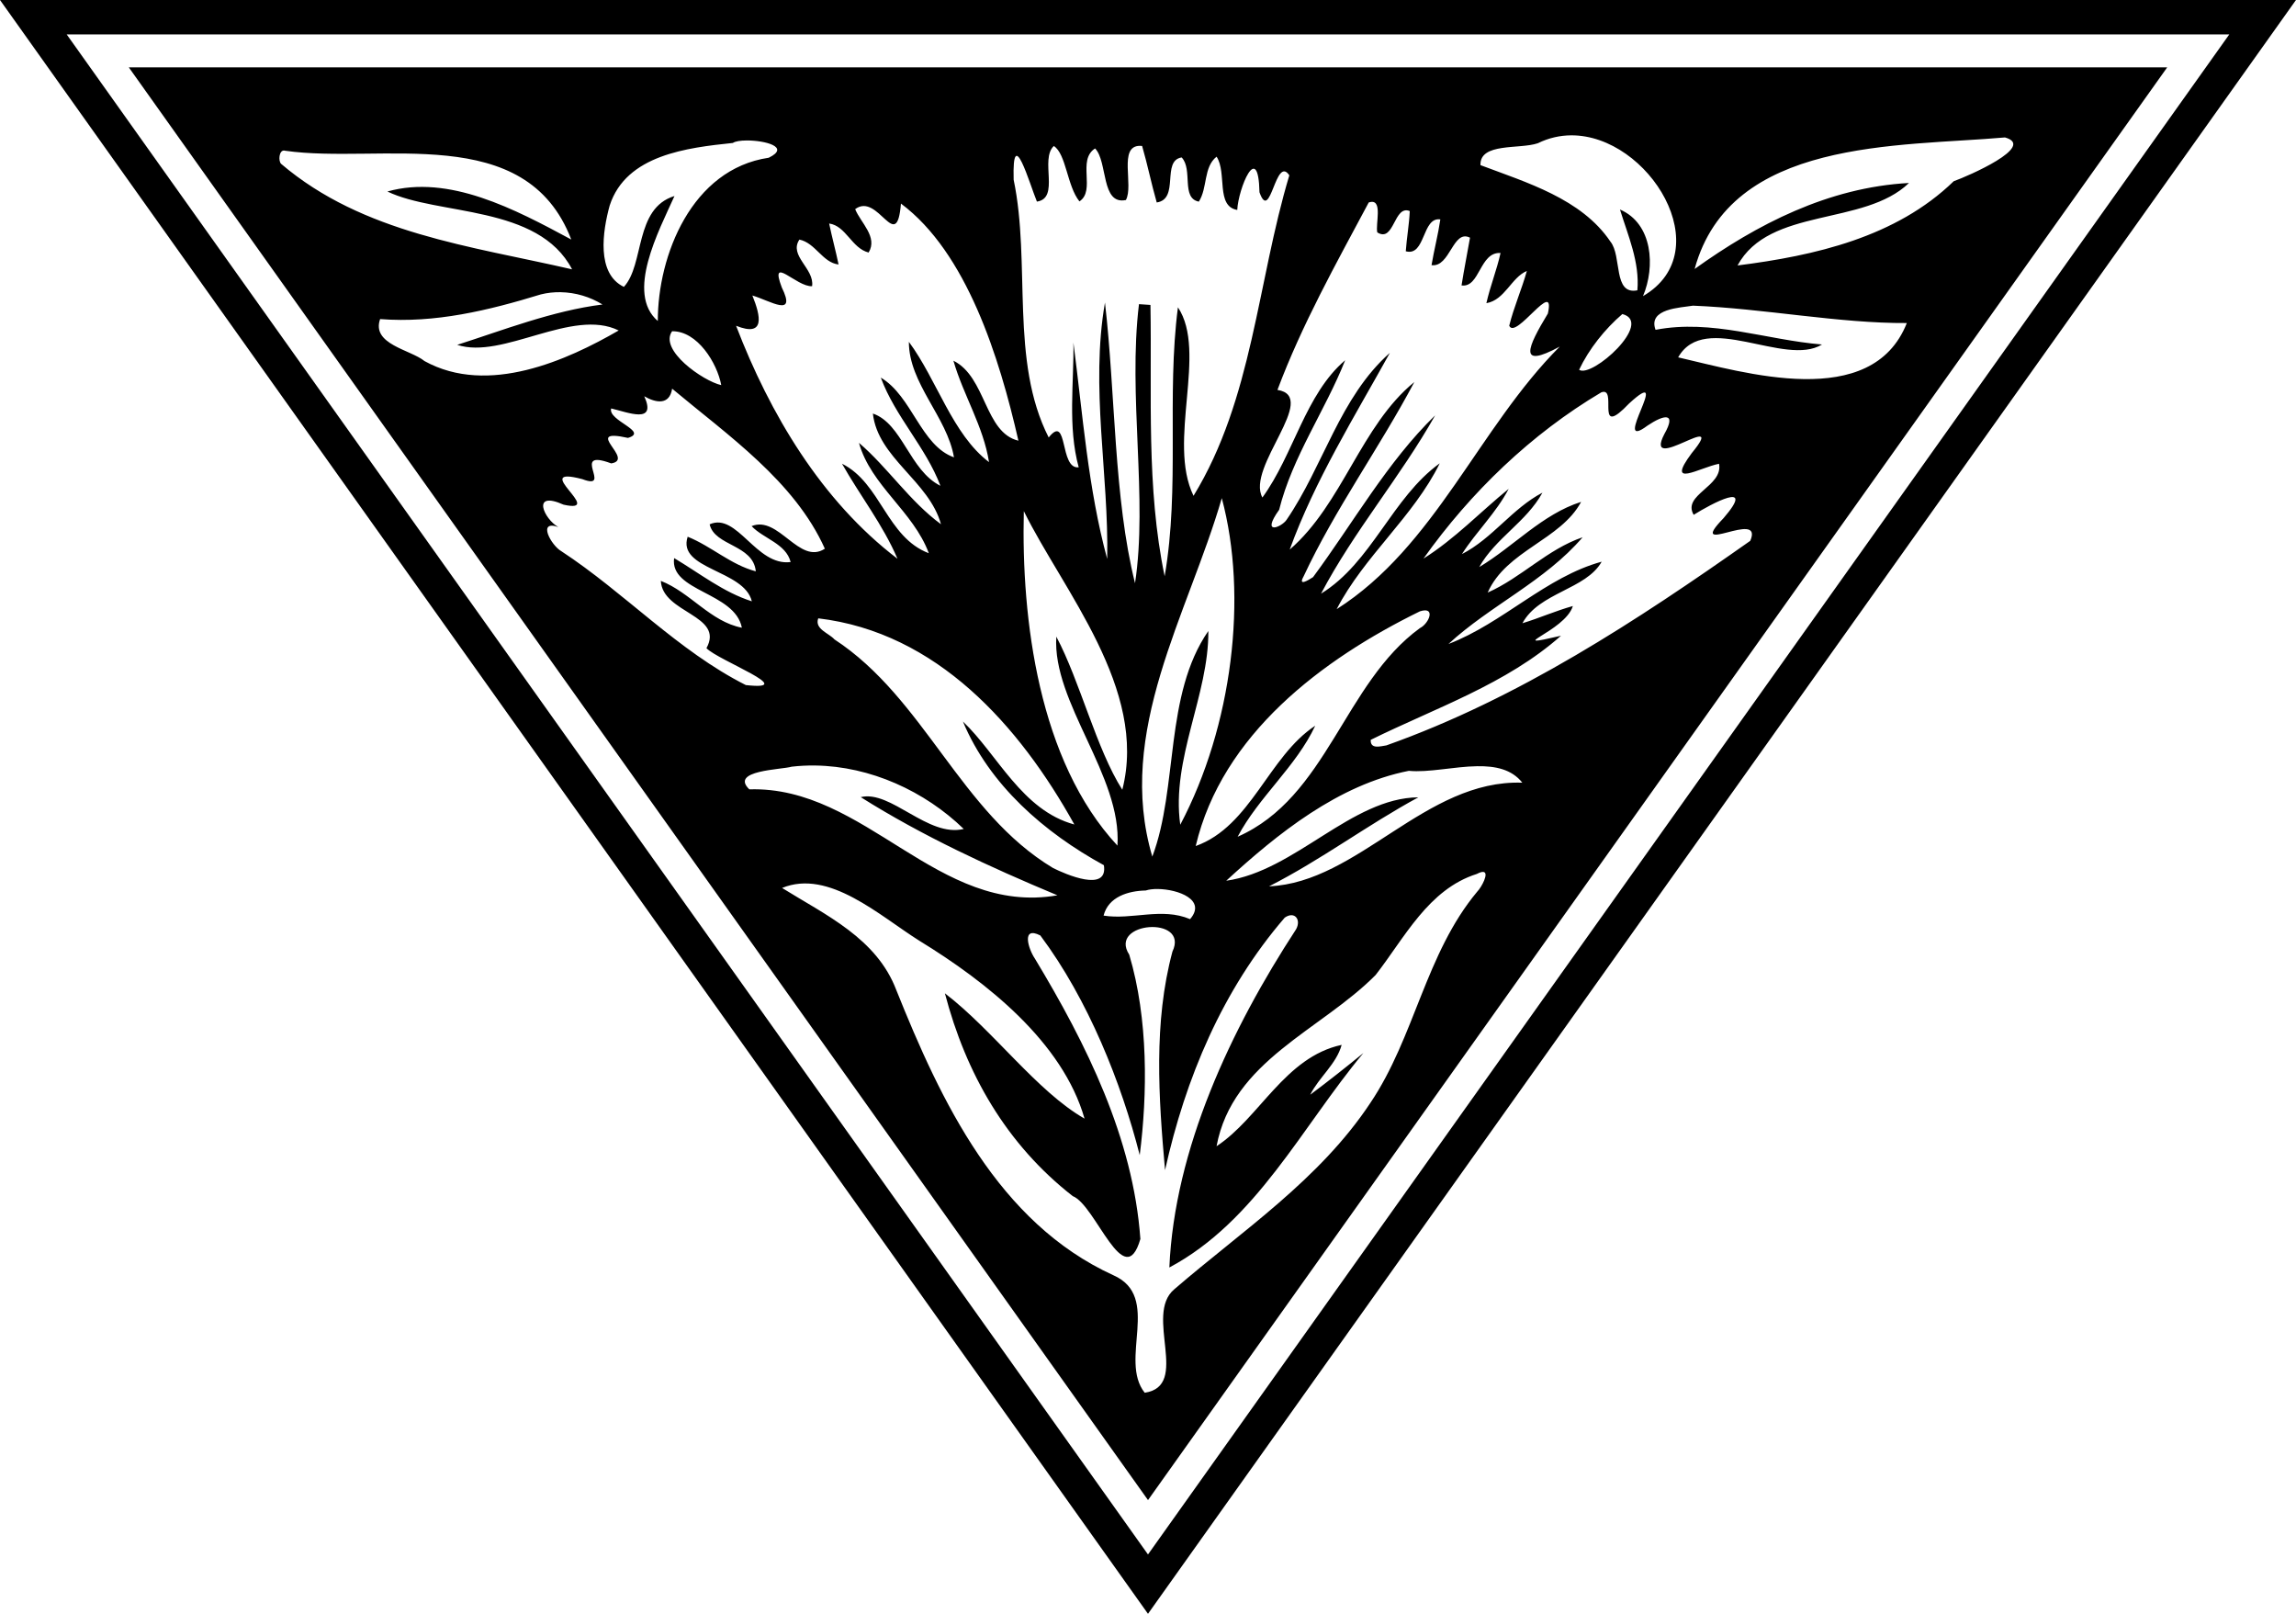
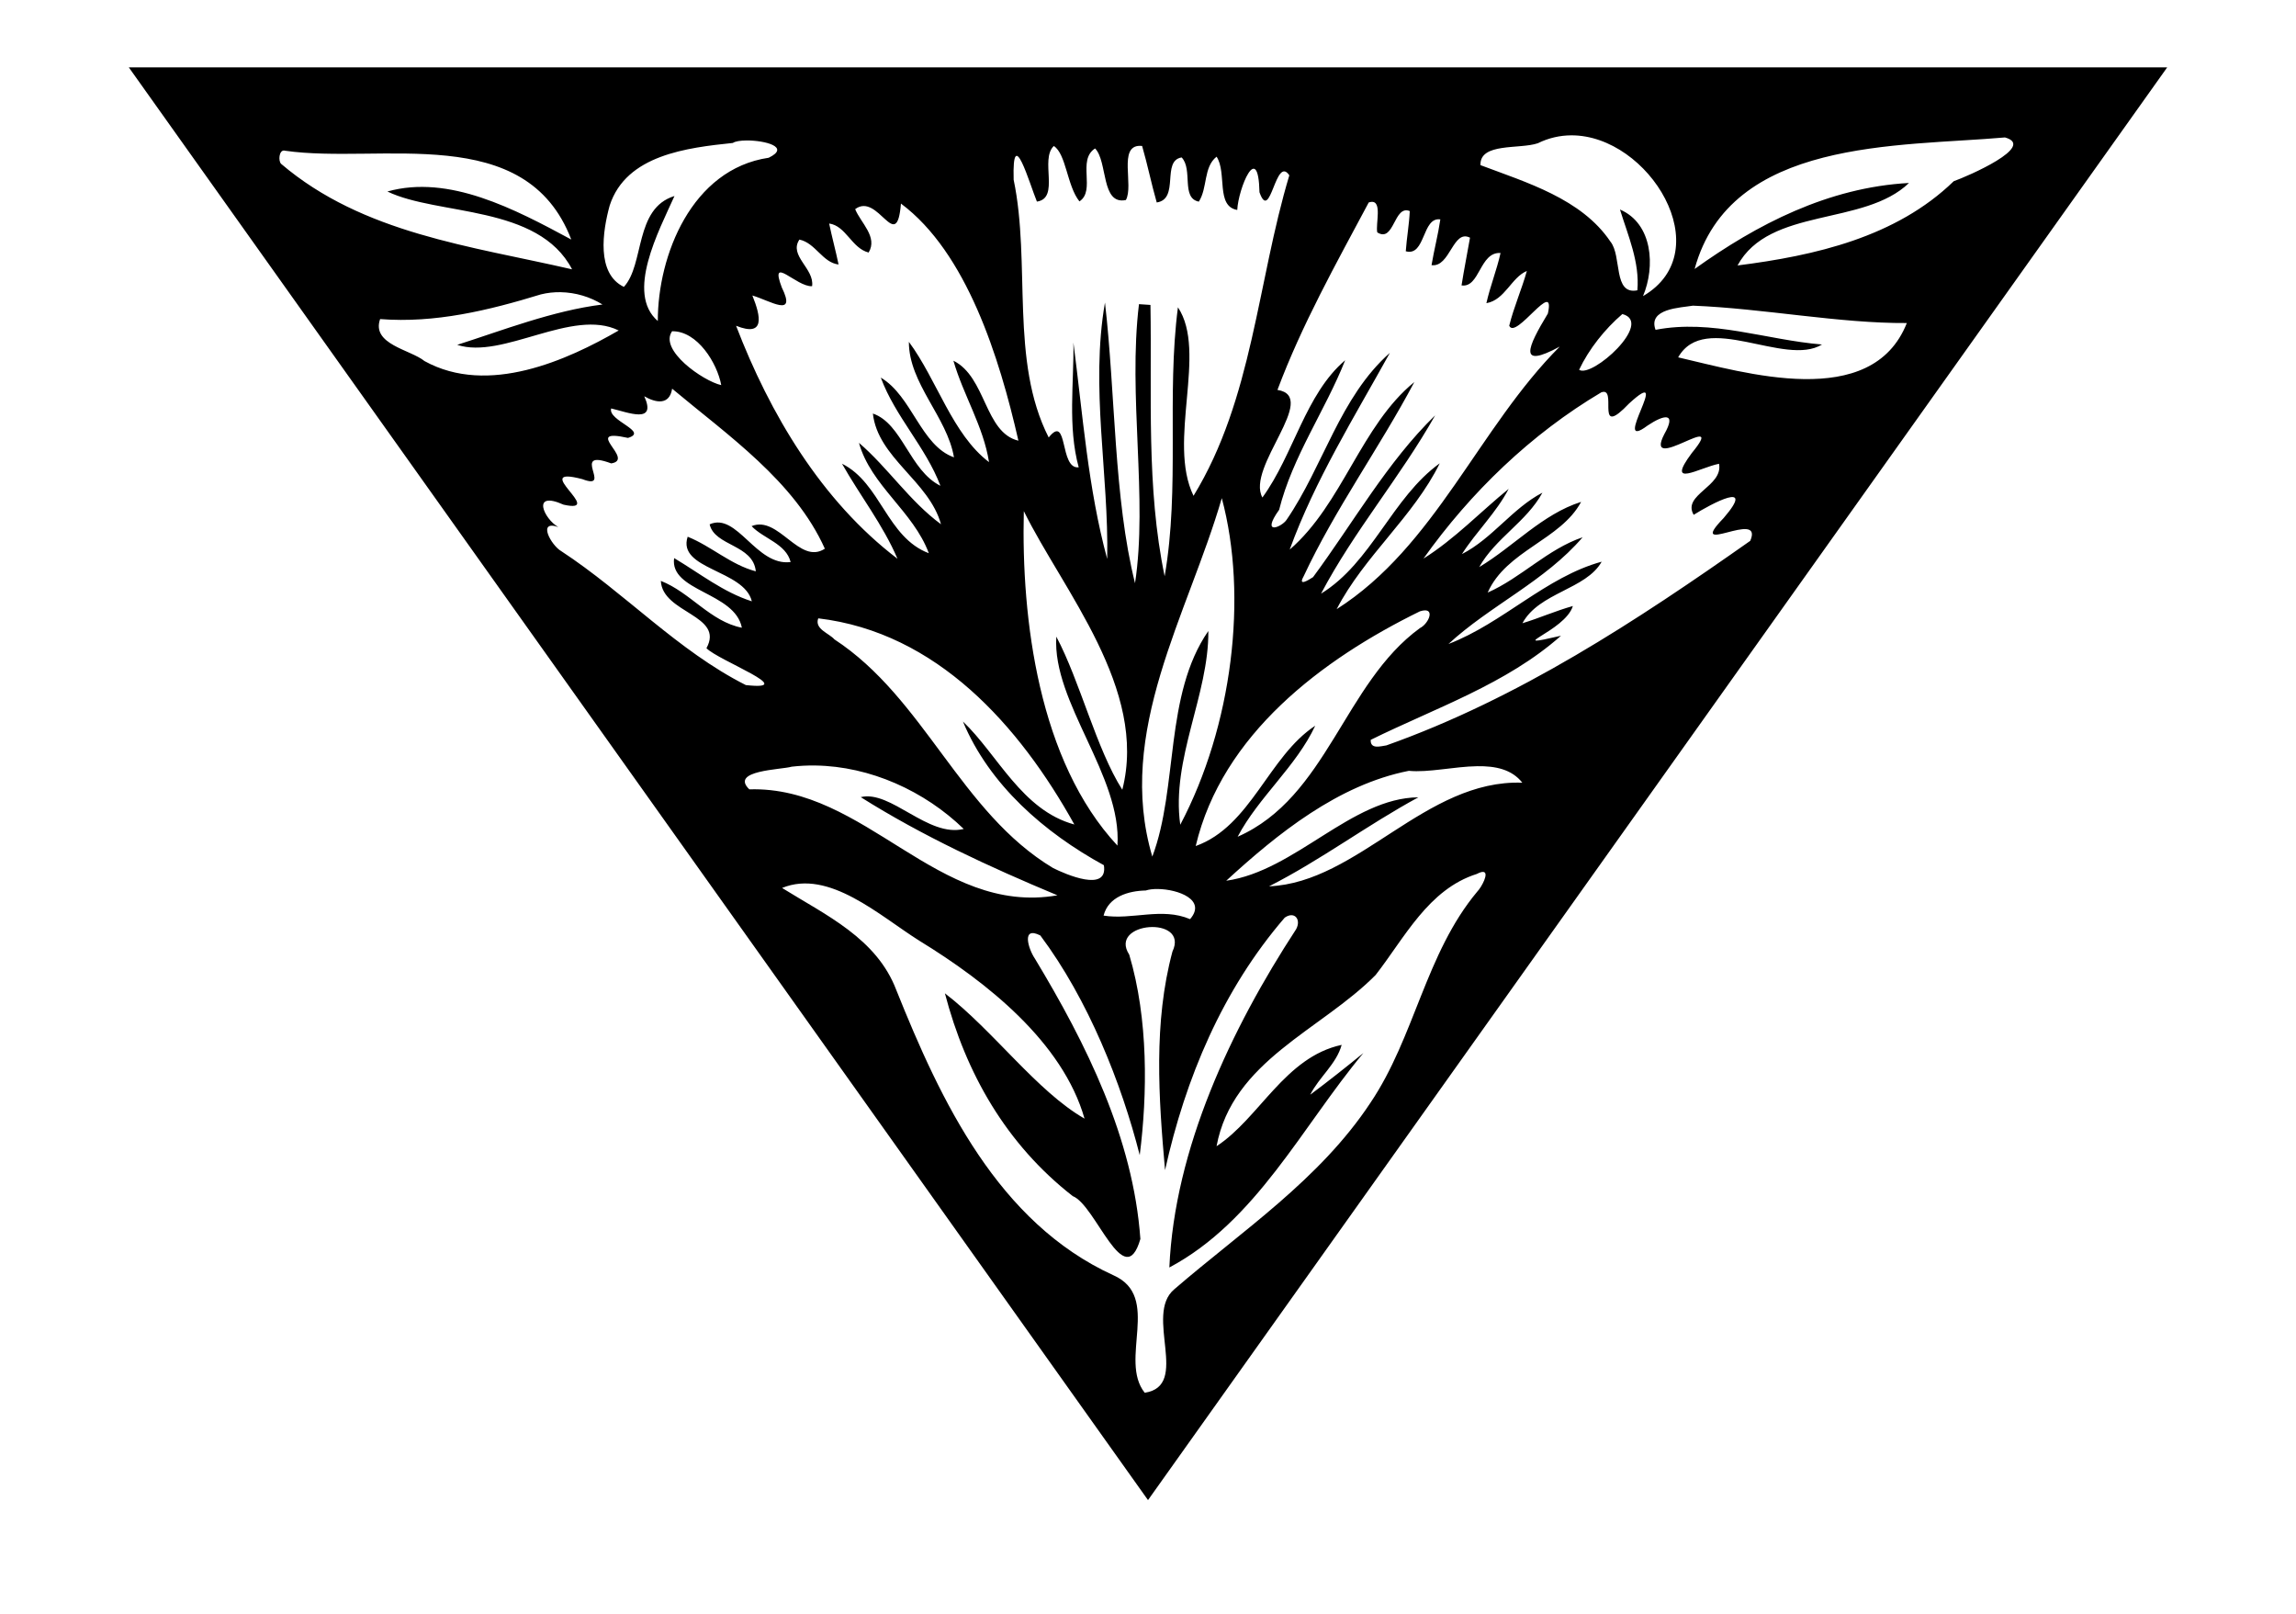
<svg xmlns="http://www.w3.org/2000/svg" id="svg2" height="375.29pt" width="534.06pt" version="1.1" viewBox="0 0 534.058 375.286">
  <g id="g4205" transform="translate(60.959 28.741)">
-     <path id="path4203" d="m-53.203-24.741 259.27 364.39 259.27-364.39z" stroke="#000" stroke-linecap="round" stroke-width="8" fill="none" />
    <path id="path4179" d="m-38.742-16.338 296.33 416.47 296.33-416.47h-592.66zm419.35 19.752c22.603-0.14 43.315 33.677 20.904 46.736 3.625-8.562 2.838-21.088-6.699-25.176 2.362 7.65 5.763 15.276 5.062 23.488-7.162 1.425-4.425-10.001-7.85-14.176-8.4-12.45-24.388-17.163-37.775-22.213-0.225-6.612 11.351-4.549 16.676-6.361 3.186-1.566 6.453-2.279 9.682-2.299zm126.15 0.611c9.28 2.562-10.86 11.3-14.9 12.725-16.78 16.275-40.35 21.638-62.86 24.488 9.262-17.062 36.775-11.352 49.85-23.977-23.462 1.275-44.237 12.025-62.324 25 10.375-38.063 59.199-35.499 90.236-38.236zm-365.9 0.879c5.322-0.035 12.882 1.9 6.451 5.021-22.375 3.288-32.275 28.373-32.25 47.461-9.387-8.075 0.25-26.123 4.85-36.336-11.738 3.587-8.65 19.85-14.713 26.412-8.062-3.85-6.188-16.2-4.125-23.662 4.8-14.75 22.625-16.788 35.812-18.176 0.675-0.478 2.201-0.709 3.975-0.721zm114.37 1.56c0.204-0 0.421 0.011 0.648 0.035 1.575 5.425 2.688 10.988 4.25 16.426 6.725-1 1.288-12.15 7.25-13.088 3.337 3.525-0.249 11.8 4.988 12.85 2.587-4 1.3-10.024 5.162-13.074 3.087 4.688-0.288 14.449 6.012 15.486 0.275-6.138 6.113-20.462 6.463-5.137 3.225 9.15 4.626-10.951 8.676-4.926-9.312 30.938-10.639 65.05-27.852 93.162-7.725-15.838 4.125-41.811-4.537-54.799-3.35 25.825 0.626 52.361-3.861 78.174-5.388-25.8-3.675-52.611-4.125-78.861-0.838-0.062-2.5-0.175-3.338-0.225-3.237 26.512 2.612 56.599-1.15 81.111-6.213-24.888-5.663-55.099-8.738-81.574-4.3 24.75 1.138 49.737 0.65 74.537-5.588-20.6-7.087-41.888-9.824-62.9 0.188 11.5-1.7 24.438 1.537 36.25-5.675 0.662-3-15.836-8.725-8.674-11.338-22.212-5.112-50.639-10.188-74.914-0.475-16.675 4.649 1.252 6.762 6.352 6.775-0.988 0.775-12.227 4.912-16.164 3.6 2.288 3.839 11.614 7.451 16.102 4.825-3.163-0.764-11.989 4.549-15.389 3.737 3.812 1.663 16.526 8.963 14.988 2.325-4.25-2.271-15.739 4.064-15.748zm-248.83 1.363c0.099 0.005 0.204 0.023 0.314 0.059 27.75 3.987 69.963-8.7 83.188 25.812-16.412-8.837-35.538-18.986-53.462-13.961 14.638 7.075 43.849 3.75 53.699 22.625-29.462-6.8-60.762-10.352-84.6-30.664-0.855-0.832-0.623-3.948 0.861-3.871zm316.09 14.932c3.275-0.339 1.232 6.416 1.76 8.865 4.987 3.125 4.774-8.112 9.449-6.199-0.175 3.913-0.887 7.775-1.162 11.688 5.787 1.6 4.688-10.064 10.051-9.264-0.662 4.475-1.812 8.838-2.562 13.301 5.438 0.7 6.175-10.538 11.188-7.988-0.8 4.625-1.738 9.238-2.463 13.875 5.338 0.775 5.238-9.811 11.338-9.424-1.087 4.938-3.013 9.648-4.113 14.586 5.4-0.925 7.239-7.474 11.764-9.361-1.5 5.375-3.788 10.5-5.125 15.912 1.837 4.3 13.599-14.2 11.236-3.537-5.975 9.875-8.786 16.236 3.451 9.611-23.588 23.612-36.163 58.064-64.863 76.326 8-15.45 22.312-26.838 29.975-42.4-13.862 9.975-19.762 28.824-34.512 37.887 9.6-18.225 23.099-33.962 33.174-51.824-13.925 13.525-23.862 31.313-35.5 47.025-1.288 0.825-4.449 2.825-2.762-0.188 9.162-19.625 22.088-37.413 32.213-56.525-15.525 12.625-20.876 35.437-36.238 48.699 7.325-20.15 18.812-38.55 29.125-57.188-14.6 12.925-19.299 32.876-30.049 48.551-1.45 2.138-7.575 4.674-2.15-2.926 3.875-15.5 13.387-28.8 19.199-43.475-11.612 9.875-14.962 27.413-24.062 39.9-4.875-8.775 16.7-29.35 4.375-31.275 7.088-18.938 17.037-36.686 26.537-54.486 0.268-0.089 0.51-0.143 0.729-0.166zm-136.73 0.49c19.075 14.212 28.625 44.663 34.15 68.926-9.875-2.362-9.35-18.525-18.9-23.25 2.888 10.025 8.727 19.075 10.352 29.475-10.688-8.1-15.088-23.875-23.301-34.963-0.013 12.138 11.138 21.849 13.113 33.574-9.65-3.4-12.175-17.799-21.275-23.174 4.188 11.338 13.063 20.162 17.338 31.449-8.975-4.45-11.089-18.1-19.639-21 1.425 12.9 16.351 19.626 19.801 32.176-9.125-6.688-15.462-16.487-23.85-23.662 3.462 12.437 15.812 19.923 20.312 32.086-12.26-4.63-13.94-20.41-25.24-26.015 5.24 9.275 11.93 17.775 16.13 27.625-22.15-16.86-37.11-42.15-46.93-67.725 8.525 3.4 7.188-2.751 4.738-8.801 5.188 1.512 12.963 6.65 8.551-2.35-3.688-9.713 4.225-0.1 8.812-0.35 0.762-5.112-6.85-8.838-3.688-13.551 4.688 0.975 6.724 6.701 11.387 7.238-0.825-3.987-1.913-7.925-2.738-11.912 4.912 0.675 6.539 7.188 11.477 8.438 2.737-4.537-2.302-8.626-3.914-12.613 6.713-5.062 12.075 13.4 13.312-1.625zm-98.926 25.76c4.277 0.079 8.548 1.335 12.141 3.578-14.412 1.788-29.161 7.55-42.236 11.725 13.212 4.362 33.499-10.826 46.949-4.176-14.838 8.575-37.937 19.1-56.449 8.9-4.062-3.337-15.514-4.838-12.914-12.213 15.962 1.25 31.563-2.524 46.738-7.174 1.883-0.469 3.828-0.676 5.771-0.641zm329.2 3.916c20.538 0.812 42.625 5.186 62.188 5.049-10.212 25.762-47.361 14.362-66.486 9.975 7.763-13.688 31.012 2.926 41.824-3.736-16.175-1.312-32.038-7.439-48.4-4.264-2.3-6.225 7.312-6.411 10.875-7.023zm-20.525 2.438c9.287 2.388-8.849 18.724-12.574 16.199 2.862-6.037 7.487-11.837 12.574-16.199zm-276.29 5c7.35-0.113 13.112 9.25 14.287 15.662-5.325-1.212-18.175-10.225-14.287-15.662zm0.014 16.699c16.112 13.488 35.598 26.874 44.398 46.512-7.438 4.862-13.449-9.787-21.299-6.562 3.475 3.663 10 5.088 11.35 10.438-10.025 1.288-15.563-14.561-23.551-10.961 1.475 6.375 12.651 5.825 13.426 13.662-7.275-1.913-12.925-7.3-19.812-10.062-3.138 9.562 16.4 9.563 18.662 18.775-8.312-2.638-15.187-8.162-22.6-12.562-1.35 9.738 17.662 9.861 19.699 20.236-9.125-1.75-15.038-10.311-23.562-13.611 0.475 9.475 18.589 9.887 13.264 19.562 3.4 3.562 27.324 12.475 11.449 10.725-19.825-10-35.174-26.825-53.674-38.938-2.875-1.625-7.102-9.188-0.852-7-4.112-2.263-8.036-10.775 1.539-6.5 12.6 2.775-10.363-11.576 5.449-7.426 9.125 3.5-3.85-9.124 8.4-4.574 7.162-1.125-8.875-10.45 4.875-7.412 6.175-1.85-5.951-5.013-4.889-8.562 4.888 1.137 13.325 4.661 9.625-3.539 3.362 1.938 7.327 2.676 8.102-2.199zm270.95 0.912c3.369 0.18-2.336 13.502 7.285 3.389 13.2-12.112-5.75 14.725 5.375 6.412 4.7-3.15 8.55-4 4.875 2.475-6.362 12.262 18.962-7.825 7.975 5.525-7.825 10.5 2.288 4.199 7.926 3.111 1.275 6.588-10.812 8.975-7.375 14.838 5.162-3.237 18.375-10.275 8.688 0.963-11.312 11.7 11.862-2.9 7.762 6.6-33.012 23.238-67.4 45.838-105.79 59.463-1.788 0.263-4.7 1.187-4.562-1.613 18.75-9.25 39.501-16.224 55.326-30.262-17.575 4.075 1.212-1.212 3.449-8.637-4.987 1.387-9.725 3.5-14.662 5 4.838-8.963 18.5-9.801 23.037-17.889-16.212 4.425-28.738 17.876-44.551 23.926 12.138-11.212 28.039-18.225 39.014-31.025-10.25 3.487-17.812 11.749-27.6 16.074 5.4-12.225 21.237-15.286 27.162-26.361-11.275 3.562-19.625 12.974-29.625 18.949 4.675-8.363 13.762-13.162 18.375-21.625-8.787 4.588-14.513 13.3-23.4 17.85 4.2-6.562 9.963-12.011 13.588-18.961-8.262 6.725-15.675 14.573-24.775 20.273 13.738-19.3 31.299-36.224 51.699-48.324 0.312-0.116 0.578-0.162 0.803-0.15zm-111.14 30.905c7.688 28.588 3.061 66.288-12.076 94.938-2.688-19.125 8.339-37.787 8.164-56.324-12.862 18.6-8.702 45.448-16.289 65.586-10.762-36.362 10.364-70.312 20.201-104.2zm-57.551 3.787c11.388 23.088 36.125 51.737 28.625 80.975-7.55-11.85-12.275-31.512-19.188-44.512-1.225 19.162 19.113 40.488 17.775 60.75-22.89-24.59-27.99-65.81-27.22-97.22zm116.63 28.832c2.742-0.028 0.835 4.019-1.473 5.156-22.088 16.062-26.962 49.2-53 60.65 6.138-11.6 16.975-20.35 22.562-32.275-13.625 8.95-18.688 29.225-34.75 34.975 7.662-32.425 36.712-54.275 65.188-68.225 0.594-0.191 1.081-0.277 1.473-0.281zm-176.41 2.318c34.488 4.088 58.513 31.226 74.463 59.926-15.262-4.125-22.325-20.388-32.4-29.938 7.713 18.462 23.701 32.323 40.988 41.773 1.288 8.075-11.212 2.601-14.762 0.826-27.025-16.2-37.35-49.312-63.588-66.475-1.562-1.8-5.851-2.988-4.701-6.113zm-0.867 42.781c16.004 0.219 31.826 7.44 43.168 18.443-10.4 2.55-21.199-11.4-29.949-9.25 17.938 11.3 37.525 20.325 57.188 28.537-34.8 6.075-55.764-31.849-89.576-30.799-5.8-5.562 9.338-5.7 12.312-6.588 2.281-0.264 4.571-0.375 6.857-0.344zm192.47 0.201c5.249-0.079 10.034 0.877 13.107 4.793-28.175-1-47.687 29.038-73.637 30.125 14.988-7.588 28.637-17.875 43.412-25.875-19.45 0.175-35.851 21.425-55.863 24.25 14.925-13.688 32.552-27.901 53.102-31.951 5.618 0.57 13.131-1.241 19.879-1.342zm1.783 30.73c1.74 0.201-0.497 4.416-1.787 5.736-15.038 18.012-18.15 42.262-31.088 61.438-14.738 22.262-37.2 37.076-57.025 54.176-8.825 7.45 4.825 28.026-8.562 30.051-7.65-9.588 4.988-27.938-9.1-34.15-33.512-15.288-50.162-50.575-63.125-82.9-5.725-15.075-20.513-21.788-33.213-29.688 13.612-5.6 28.375 8.113 40 15.4 19.438 11.9 41.575 29.375 47.938 51.65-13.85-7.925-26.5-25.613-40.6-36.426 6.112 23.338 17.837 43.849 37.162 58.949 6.713 2.587 15.026 28.525 19.676 12.463-2.087-29.275-15.675-56.65-30.688-81.525-1.875-2.75-4.013-9.562 1.6-6.699 13.962 18.662 23.588 43 28.9 63.85 2.25-17.7 2.537-39.55-3.051-58.275-6.225-9.6 17.575-11.423 12.562-0.898-5.537 20.612-4.025 42.512-2.15 63.537 5.925-26.712 16.738-52.475 34.801-73.4 2.85-1.975 4.85 0.538 3.312 3.363-19 29.1-35.351 63.886-36.863 98.336 25.275-13.45 38.575-40.961 56.412-62.336-5.075 4.138-10.199 8.199-15.449 12.111 2.575-5.125 7.599-8.886 9.137-14.486-16.512 3.55-23.875 21.261-36.375 29.461 4.638-24.862 30.325-33.686 46.25-49.773 8.438-10.825 15.338-24.925 29.426-29.375 0.886-0.466 1.499-0.634 1.9-0.588zm-94.65 4.967c5.91 0.074 14.24 3.141 9.375 8.758-8.25-3.5-16.825 0.287-25.15-1.025 1.387-5.475 7.176-7.199 12.264-7.299 0.914-0.307 2.148-0.451 3.512-0.434z" transform="scale(.8)" />
  </g>
</svg>